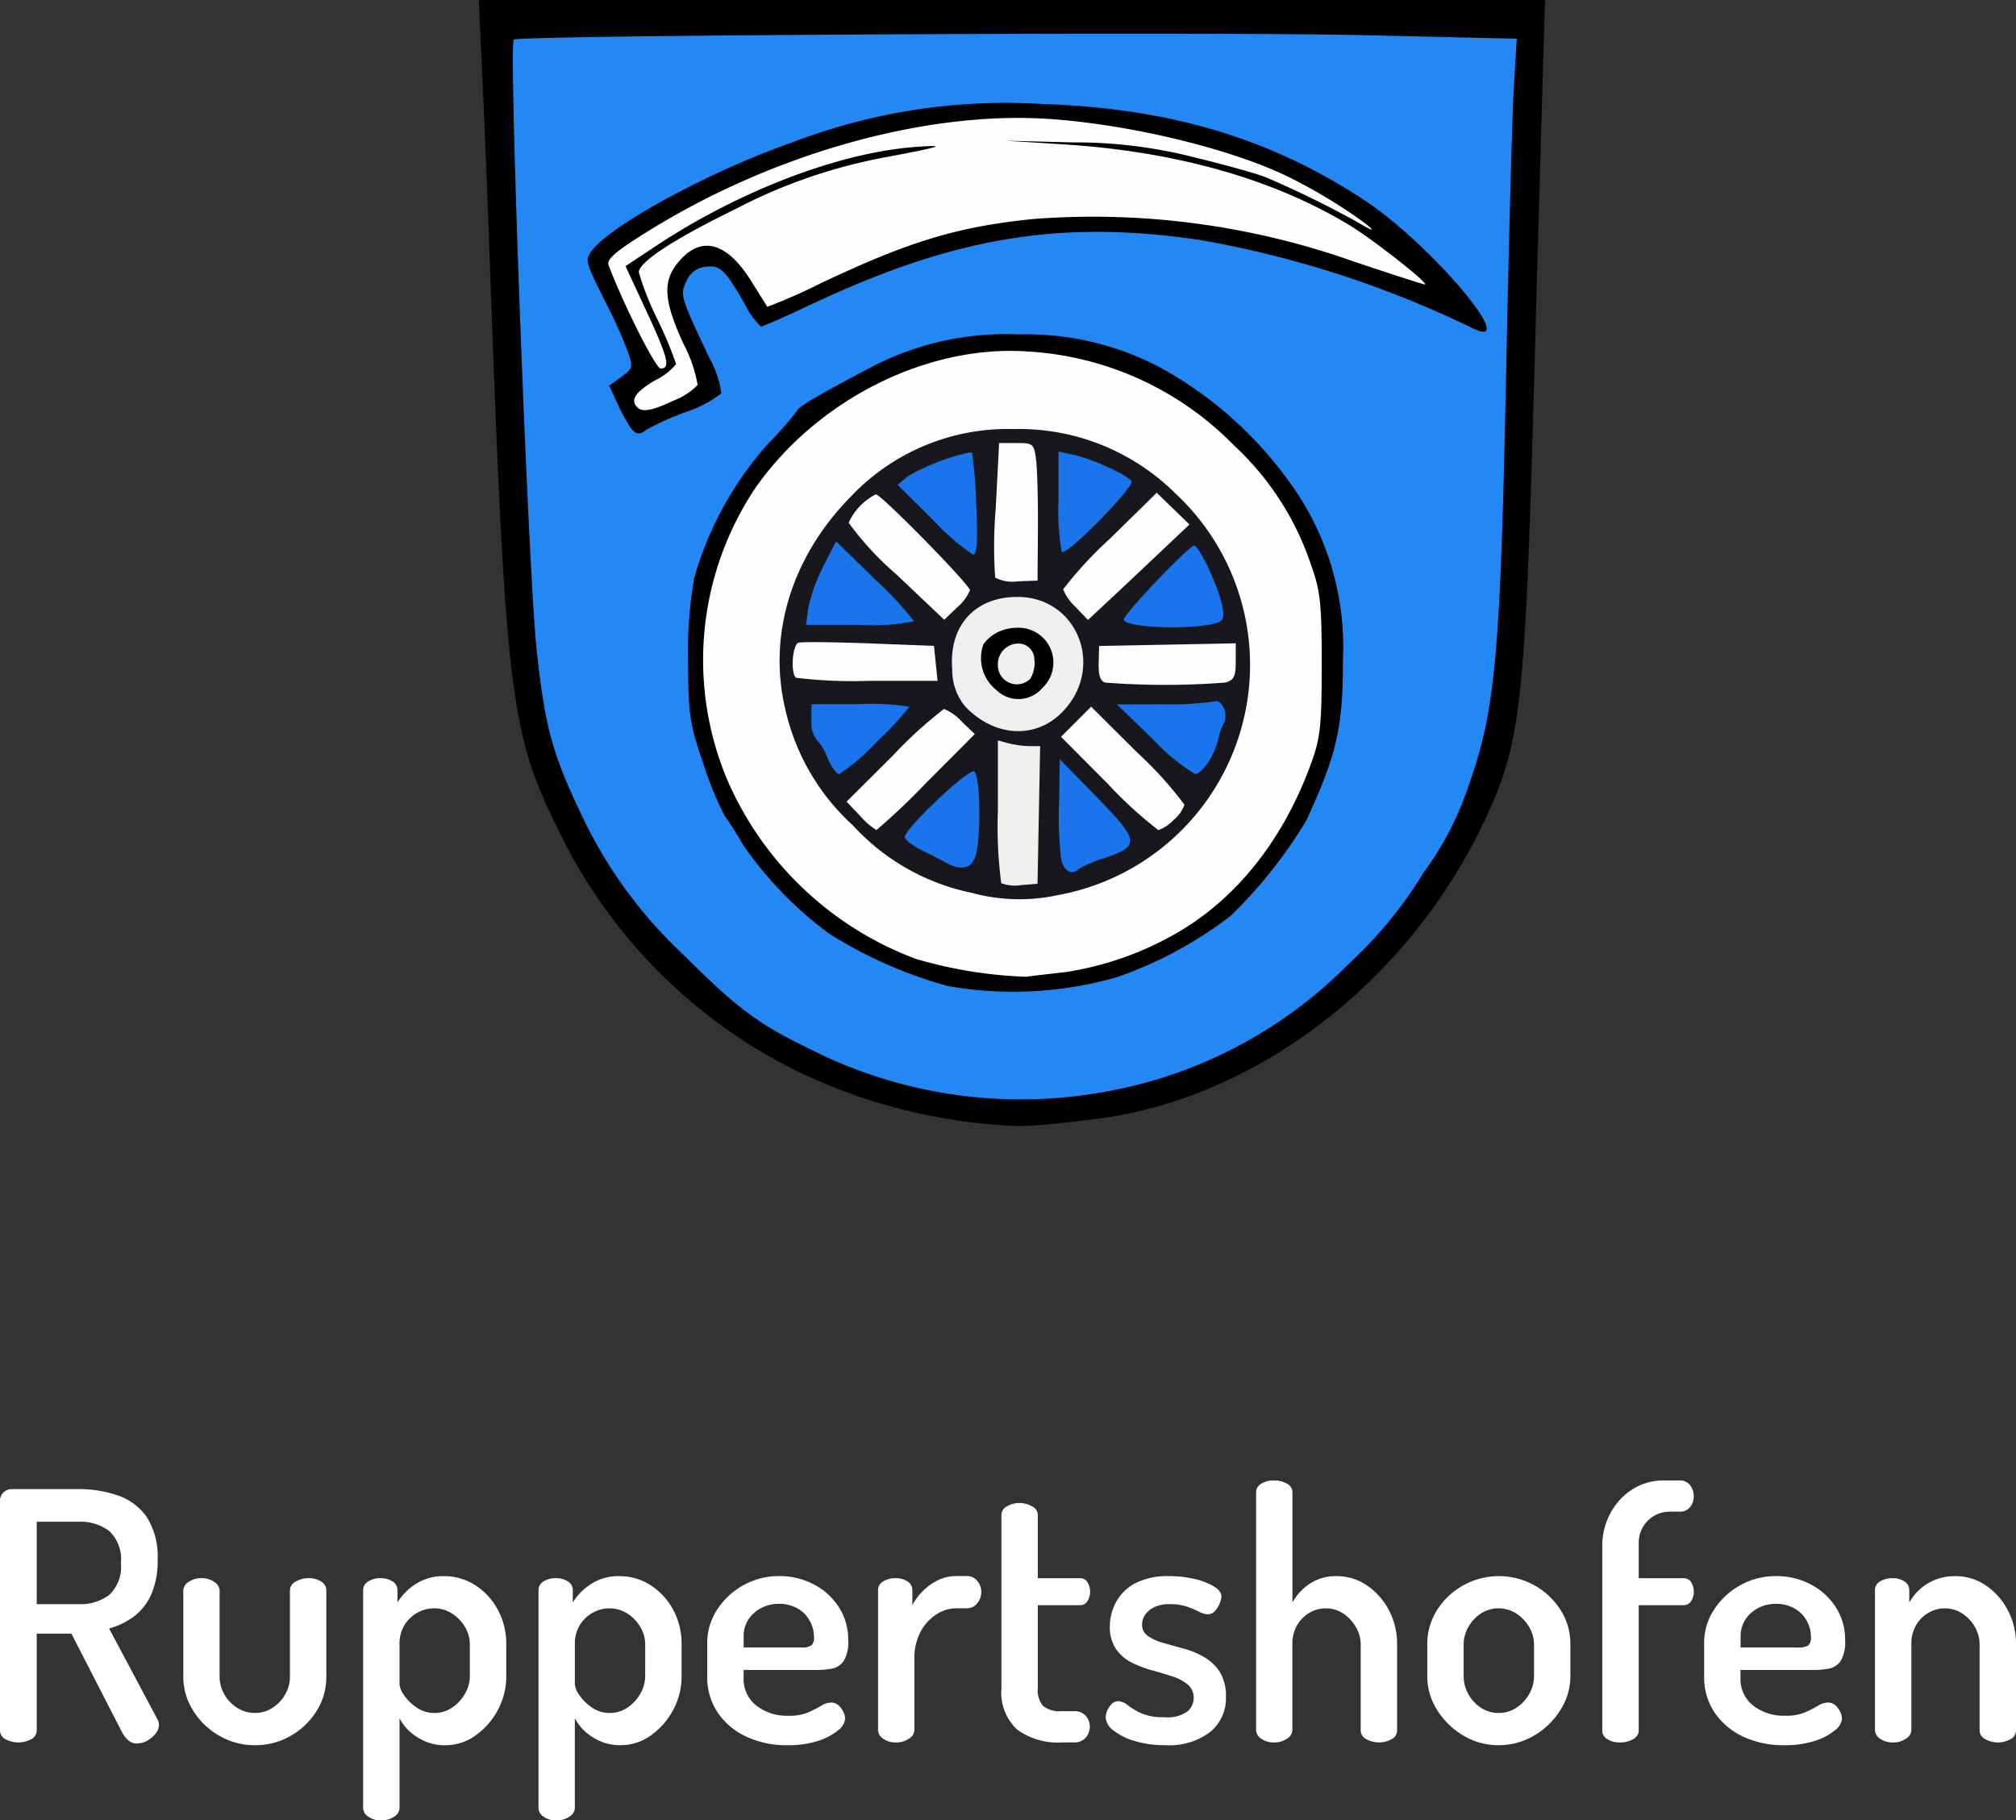
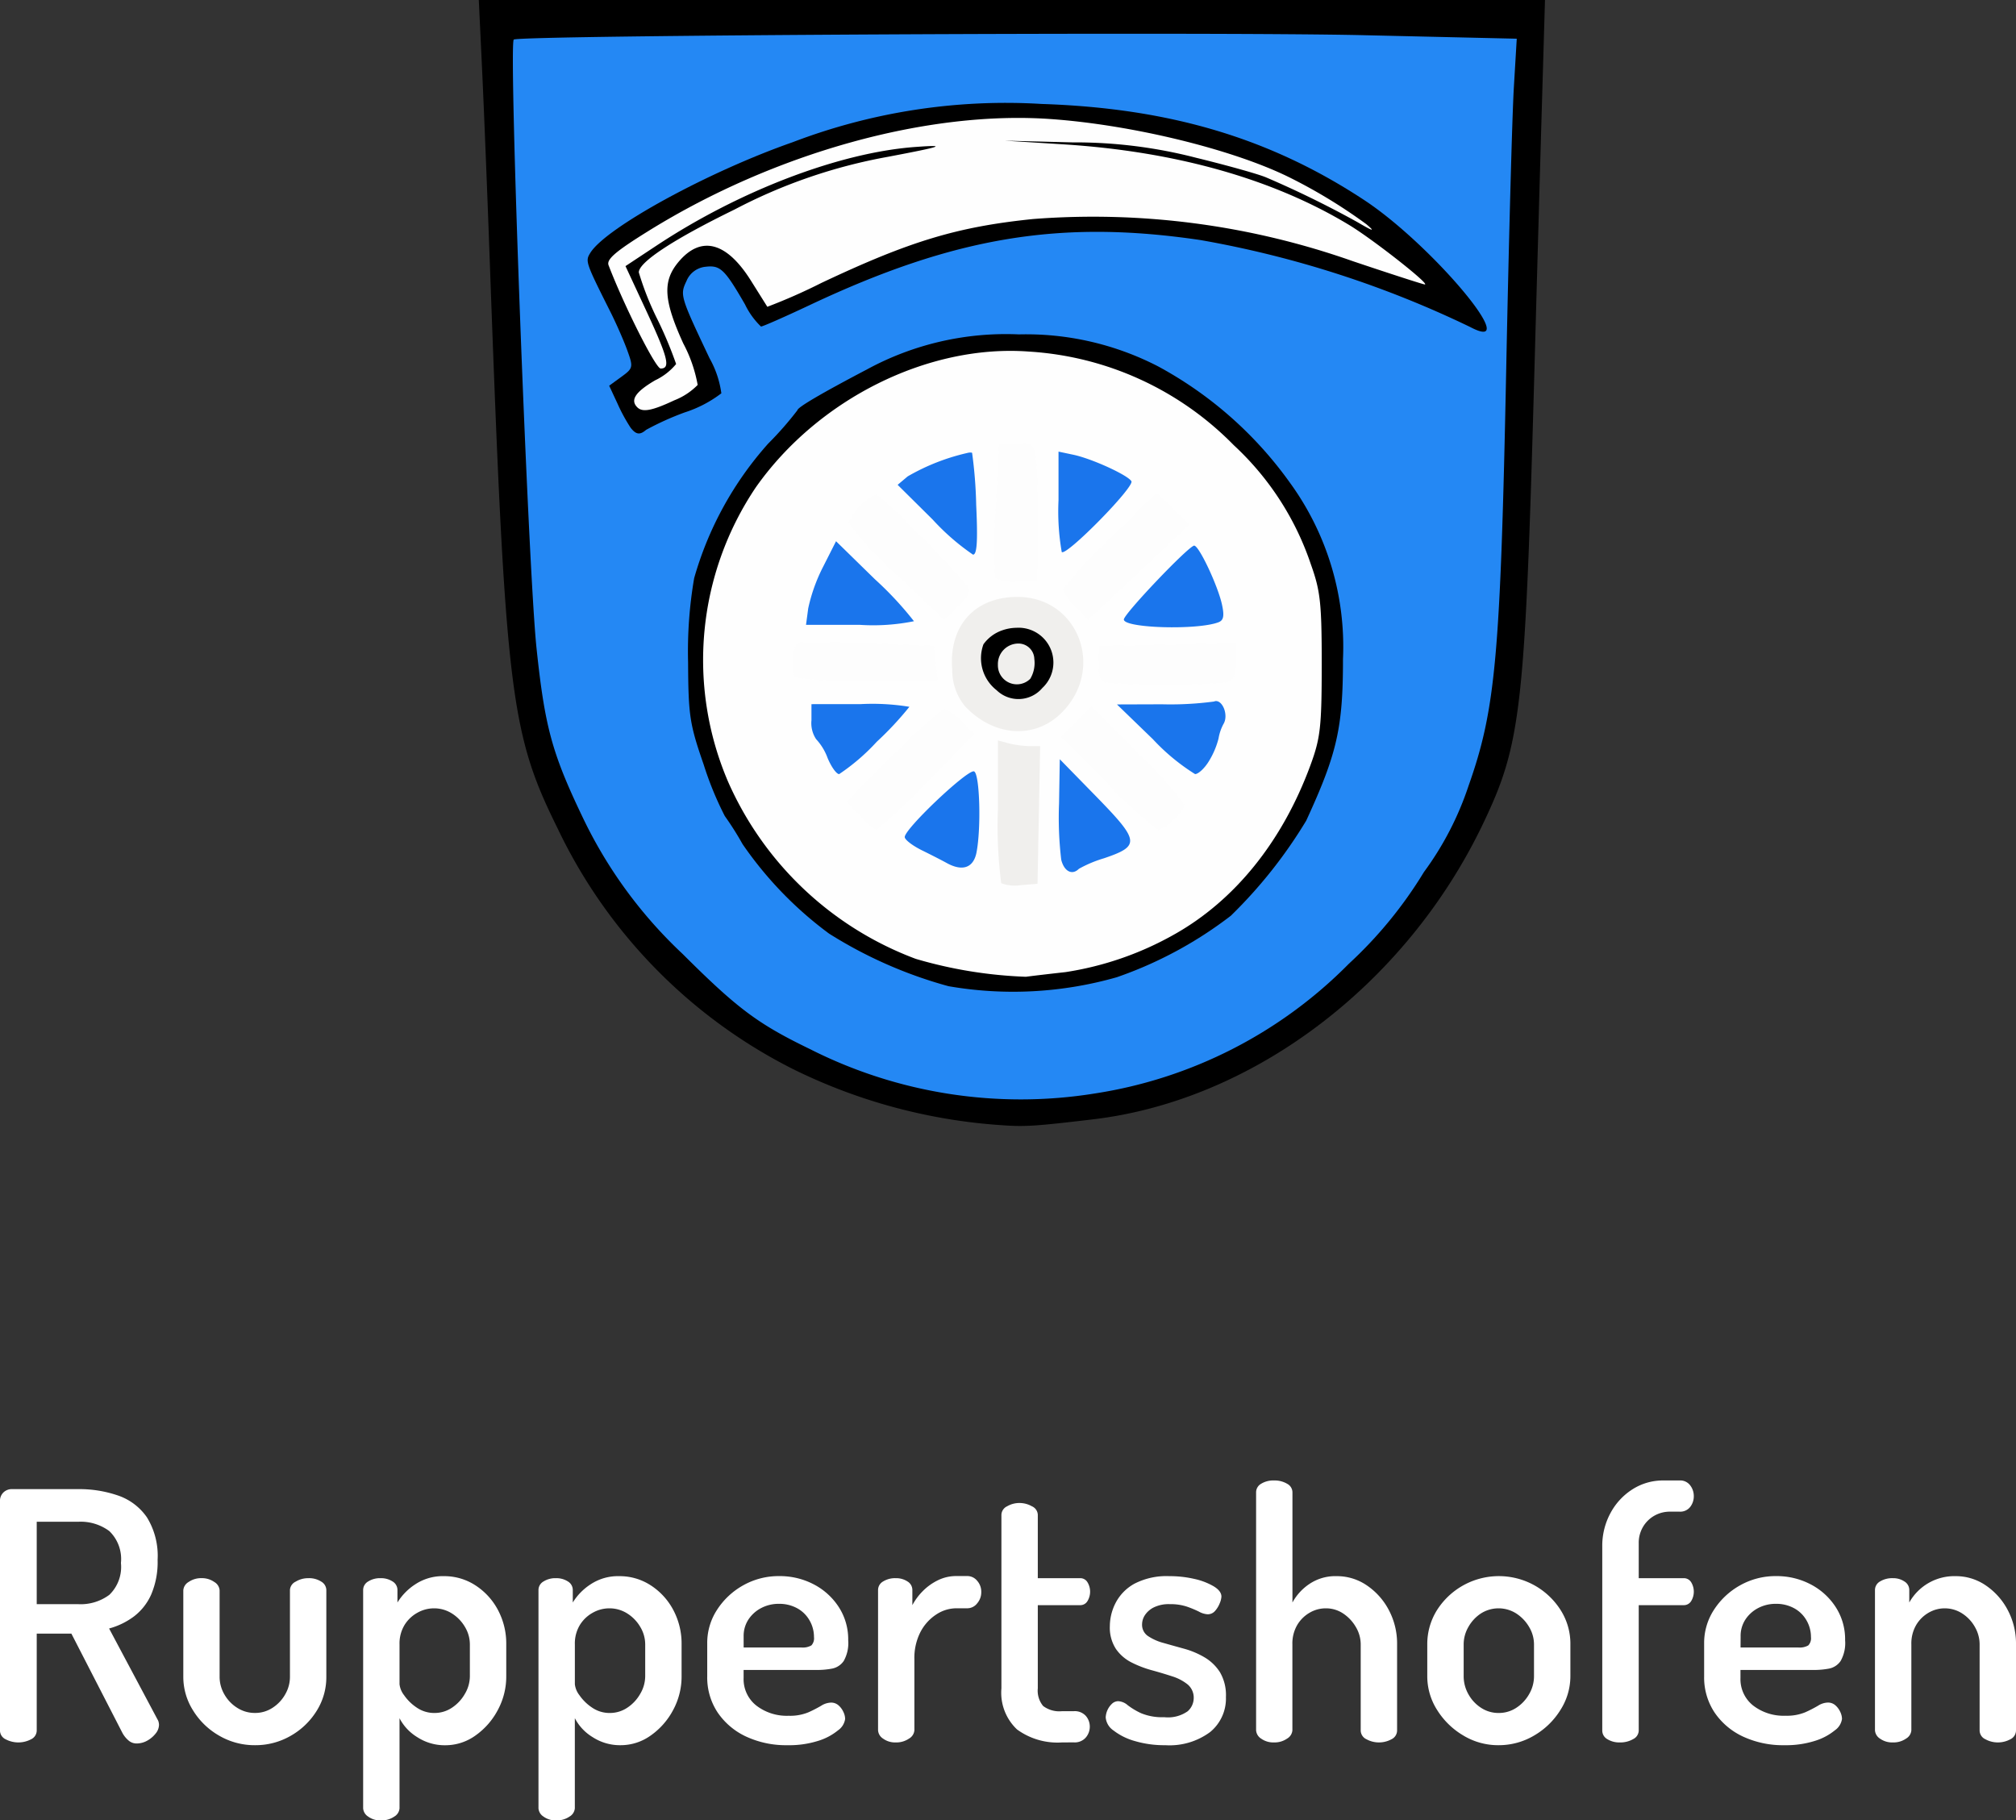
<svg xmlns="http://www.w3.org/2000/svg" width="151.268" height="136.594" viewBox="0 0 151.268 136.594">
  <rect x="0" y="0" width="151.268" height="136.594" fill="#333333" stroke="none" />
  <g id="Gruppe_969" data-name="Gruppe 969" transform="translate(-1657.074 -18.256)">
    <g id="Gruppe_968" data-name="Gruppe 968">
      <g id="Ruppertshofen-wappen" transform="translate(1684.311 9.256)">
        <path id="path2384" d="M47.988,93.434A41.559,41.559,0,0,1,32.246,89.21a38.991,38.991,0,0,1-17.667-18.1c-3.544-7.166-3.9-10.17-5.079-42.864C9.323,23.338,9.068,17,8.934,14.161L8.689,9h80l-.228,7.786c-.126,4.282-.382,13.375-.57,20.207-.7,25.254-.985,27.806-3.832,33.78C78.312,82.834,66.835,91.551,54.811,92.986,50.507,93.5,49.685,93.554,47.988,93.434Z" transform="translate(0 0)" />
        <path id="path2382" d="M59.679,95.747a34.047,34.047,0,0,0,19.037-9.725,31.826,31.826,0,0,0,5.64-6.888,23.228,23.228,0,0,0,3.354-6.488c2.027-5.734,2.388-9.74,2.821-31.3.191-9.526.448-18.99.569-21.031l.221-3.711-11.506-.264c-11.543-.264-63.427,0-63.753.331-.393.393,1.078,39.685,1.709,45.67.621,5.884,1.159,7.867,3.421,12.6a34.235,34.235,0,0,0,7.542,10.34c4.117,4.107,5.641,5.245,9.557,7.14A35,35,0,0,0,59.679,95.747Z" transform="translate(-4.75 -4.7)" fill="#2488f4" />
        <g id="g2419" transform="translate(24.391 34.098)">
          <path id="path2380" d="M73.1,129.626a33.147,33.147,0,0,1-8.961-3.947,28.16,28.16,0,0,1-6.491-6.717,22.4,22.4,0,0,0-1.329-2.1,24.616,24.616,0,0,1-1.581-3.849c-1.057-3.048-1.155-3.688-1.175-7.7a32.371,32.371,0,0,1,.455-6.3,25.663,25.663,0,0,1,5.555-10.1,25.062,25.062,0,0,0,2.191-2.5c0-.216,1.812-1.279,5.248-3.081a21.82,21.82,0,0,1,11.372-2.614,21.59,21.59,0,0,1,10.446,2.4,29.232,29.232,0,0,1,9.91,8.756,20.929,20.929,0,0,1,3.962,13.207c0,5.159-.44,7.093-2.76,12.126a35.67,35.67,0,0,1-5.657,7.135,30.292,30.292,0,0,1-8.554,4.612A28.344,28.344,0,0,1,73.1,129.626Z" transform="translate(-53.561 -80.725)" />
          <path id="path2378" d="M83.986,130.853a23.909,23.909,0,0,0,8.111-2.8c4.583-2.556,8.174-7.014,10.279-12.758.738-2.015.832-2.867.834-7.521,0-4.623-.1-5.52-.816-7.523a21.5,21.5,0,0,0-5.786-8.939,23.512,23.512,0,0,0-15.374-7.022c-7.534-.565-15.816,3.554-20.486,10.188a23.2,23.2,0,0,0-2.087,22.077,24.921,24.921,0,0,0,14.091,13.305,33.4,33.4,0,0,0,8.26,1.343C81.492,131.138,82.831,130.981,83.986,130.853Z" transform="translate(-55.664 -83.008)" fill="#fefefe" />
-           <path id="path2376" d="M87.615,135.811a16.6,16.6,0,0,1-8.913-5.053,16.77,16.77,0,0,1-5.076-8.691c-1.341-5.609.47-11.494,4.923-16a16.2,16.2,0,0,1,12.223-5.056,16.653,16.653,0,0,1,12.13,4.841,17.562,17.562,0,0,1-8.846,30.132A13.535,13.535,0,0,1,87.615,135.811Z" transform="translate(-66.324 -93.914)" fill="#17171d" />
          <path id="path2374" d="M123.071,173.36l.1-5.161-.8,0a7.56,7.56,0,0,1-1.584-.216l-.787-.211V173a33.016,33.016,0,0,0,.25,5.481,2.864,2.864,0,0,0,1.487.146l1.237-.1Z" transform="translate(-96.752 -137.31)" fill="#f0efed" />
          <path id="path2372" d="M97.794,105.844v3.641a17.833,17.833,0,0,0,.241,3.893c.338.338,5.485-4.9,5.227-5.314-.288-.465-2.943-1.679-4.33-1.979Zm-6.736.077a16.039,16.039,0,0,0-4.582,1.782l-.754.634,2.624,2.6a17.423,17.423,0,0,0,3.029,2.636c.3.016.369-1,.241-3.74a33.678,33.678,0,0,0-.306-3.893C91.277,105.91,91.189,105.906,91.058,105.921ZM81.1,112.569l-.962,1.9a12.765,12.765,0,0,0-1.126,3.138l-.164,1.236H82.89a15.407,15.407,0,0,0,4.057-.273,25.421,25.421,0,0,0-2.92-3.138Zm26.878.328c-.4,0-5.282,5.126-5.282,5.544,0,.652,5.52.813,7.1.208.389-.149.453-.483.252-1.378C109.715,115.829,108.332,112.9,107.974,112.9Zm1.6,11.667a.487.487,0,0,0-.12.033,24.746,24.746,0,0,1-3.9.207l-3.379.011,2.7,2.613a15.553,15.553,0,0,0,3.16,2.613c.251,0,.733-.451,1.061-1.006a6.139,6.139,0,0,0,.7-1.662,3.5,3.5,0,0,1,.372-1.093C110.558,125.644,110.129,124.51,109.57,124.564Zm-30.322.23V126a2.171,2.171,0,0,0,.35,1.421,4.182,4.182,0,0,1,.864,1.422c.276.66.663,1.2.864,1.2a15.549,15.549,0,0,0,2.821-2.427,24.254,24.254,0,0,0,2.449-2.624,17.2,17.2,0,0,0-3.674-.2Zm18.633,4.133-.055,3.313a26.8,26.8,0,0,0,.164,4.232c.219.875.819,1.182,1.323.678a9.126,9.126,0,0,1,1.87-.787c2.734-.924,2.689-1.292-.492-4.56Zm-6.473.907c-.652.038-5.161,4.316-5.161,4.932,0,.2.591.652,1.312,1.006s1.548.78,1.837.941c1.177.652,2,.365,2.231-.766.361-1.805.253-5.844-.164-6.1A.1.1,0,0,0,91.408,129.835Z" transform="translate(-69.997 -97.055)" fill="#1a75ec" />
          <path id="path2368" d="M93.578,166.512l3.589-3.6-.99-.948a3.747,3.747,0,0,0-1.321-.94,32.292,32.292,0,0,0-3.822,3.484l-3.492,3.476,1.02,1.065a5.337,5.337,0,0,0,1.223,1.065A50.281,50.281,0,0,0,93.578,166.512Z" transform="translate(-75.652 -132.927)" fill="#fdfdfd" />
          <path id="path2366" d="M141.988,169.037a2.6,2.6,0,0,0,.81-1.144,27.823,27.823,0,0,0-3.5-3.869l-3.5-3.486-1.131,1.131-1.131,1.131,3.486,3.5a31.075,31.075,0,0,0,3.82,3.5A2.948,2.948,0,0,0,141.988,169.037Z" transform="translate(-105.553 -132.611)" fill="#fdfdfd" />
          <path id="path2360" d="M118.312,145.754c3.385-3.28,1.355-8.746-3.251-8.75-3.211,0-5.165,2.172-4.894,5.446a4.256,4.256,0,0,0,.953,2.752C113.253,147.473,116.3,147.706,118.312,145.754Z" transform="translate(-90.344 -117.312)" fill="#f0efed" />
          <path id="path2358" d="M118.975,143.624a3.322,3.322,0,0,0-1.05.186,2.9,2.9,0,0,0-1.422,1.05,3.043,3.043,0,0,0,.984,3.445,2.352,2.352,0,0,0,3.433-.164A2.612,2.612,0,0,0,118.975,143.624Zm.153,1.181a1.192,1.192,0,0,1,1.192,1.159,2.31,2.31,0,0,1-.306,1.487,1.424,1.424,0,0,1-2.428-1.05A1.541,1.541,0,0,1,119.128,144.805Z" transform="translate(-94.338 -121.615)" />
          <path id="path2354" d="M151.1,149.894c.646-.173.787-.456.787-1.579v-1.368l-5.125.1-5.125.1-.036,1.3c-.025.885.132,1.35.488,1.447A58.717,58.717,0,0,0,151.1,149.894Z" transform="translate(-110.792 -123.775)" fill="#fdfdfd" />
          <path id="path2352" d="M86.728,148.292l-.134-1.312-4.862-.186c-2.674-.1-5.059-.125-5.3-.05-.453.141-.615,2.216-.2,2.627a34.548,34.548,0,0,0,5.433.233h5.2Z" transform="translate(-68.143 -123.615)" fill="#fdfdfd" />
          <path id="path2346" d="M97.1,122.2c0-.406-6.663-7.2-7.061-7.2A4.462,4.462,0,0,0,88,117.133a22.793,22.793,0,0,0,3.585,3.88l3.585,3.4.964-.924A3.391,3.391,0,0,0,97.1,122.2Z" transform="translate(-75.95 -103.007)" fill="#fdfdfd" />
          <path id="path2344" d="M140.925,119.459l2.551-2.412-1.229-1.191-1.229-1.191-3.51,3.448a29.324,29.324,0,0,0-3.51,3.8,3.685,3.685,0,0,0,.931,1.324l.931.972,1.256-1.17C137.809,122.4,139.522,120.786,140.925,119.459Z" transform="translate(-105.854 -102.79)" fill="#fdfdfd" />
          <path id="path2342" d="M122.483,110.473c.015-2.117-.044-4.439-.132-5.161-.153-1.254-.218-1.312-1.47-1.312h-1.31l-.251,4.881a34.085,34.085,0,0,0-.043,5.218,2.819,2.819,0,0,0,1.694.28l1.486-.056Z" transform="translate(-96.233 -95.856)" fill="#fdfdfd" />
        </g>
        <g id="g2386" transform="translate(16.858 16.751)">
          <path id="path2336" d="M35.26,55.5a12.89,12.89,0,0,1-.98-1.8l-.633-1.359.916-.667c.878-.639.9-.722.45-1.965-.256-.714-.822-2.007-1.256-2.873-1.891-3.769-1.914-3.837-1.523-4.467,1.178-1.894,8.85-6.088,15.183-8.3A44.789,44.789,0,0,1,66.107,31.2c9.588.316,17.113,2.556,24.175,7.2,5.118,3.363,12.092,11.718,7.956,9.53a77.181,77.181,0,0,0-20.2-6.514c-10.52-1.566-18.485-.244-29.326,4.867-1.888.89-3.541,1.618-3.674,1.618a5.747,5.747,0,0,1-1.2-1.662c-1.521-2.633-1.851-2.951-2.944-2.825a1.727,1.727,0,0,0-1.447,1.073c-.5,1.047-.468,1.153,1.734,5.8a7.347,7.347,0,0,1,.882,2.624,9.062,9.062,0,0,1-2.739,1.43,21.3,21.3,0,0,0-2.906,1.312C35.955,56.052,35.666,56.016,35.26,55.5Z" transform="translate(-32.033 -31.15)" />
          <path id="path2334" d="M41.387,55.471a4.983,4.983,0,0,0,1.757-1.156A10.62,10.62,0,0,0,42.063,51.2c-1.484-3.257-1.565-4.677-.349-6.123,1.685-2,3.6-1.5,5.432,1.423l1.225,1.952a42.344,42.344,0,0,0,4.045-1.784c6.633-3.137,10.2-4.216,15.88-4.8A58.564,58.564,0,0,1,92.3,45.029c2.856.961,5.289,1.747,5.406,1.747.409,0-3.888-3.377-5.665-4.453C86.316,38.857,79,36.791,70.57,36.262L66.2,35.987l5.074.13a36.138,36.138,0,0,1,9.273,1.154c2.309.563,4.671,1.226,5.249,1.472a75.372,75.372,0,0,1,6.823,3.341c1.238.723,1.388.76.7.172a39.458,39.458,0,0,0-5.948-3.6c-4.276-2.066-11.673-3.858-17.712-4.289-9.244-.661-20.723,2.523-30.162,8.368-2.5,1.551-3.209,2.152-3.039,2.6,1.18,3.075,3.537,7.75,3.908,7.75.758,0,.555-.81-1.082-4.339L37.728,45.4l2.337-1.545c6.257-4.136,13.78-7,19.474-7.4,2.357-.168,1.98-.035-2.091.738A39.924,39.924,0,0,0,45.9,41.159c-4.557,2.224-7.173,3.942-7.173,4.711a21.978,21.978,0,0,0,1.4,3.532,30.185,30.185,0,0,1,1.4,3.344,4.566,4.566,0,0,1-1.575,1.223c-1.479.867-1.885,1.479-1.341,2.023C39.008,56.388,39.722,56.254,41.387,55.471Z" transform="translate(-34.89 -33.183)" fill="#fefefe" />
          <path id="path2330" d="M114.983,39.188a2.873,2.873,0,0,1,1.225,0c.337.088.061.16-.612.16S114.646,39.276,114.983,39.188Z" transform="translate(-85.864 -36.333)" fill="#fefefe" />
        </g>
      </g>
      <path id="Pfad_1660" data-name="Pfad 1660" d="M75.318,27.078a.915.915,0,0,1-.611-.234,1.981,1.981,0,0,1-.455-.572L70.43,18.836h-2.6V26.09a.735.735,0,0,1-.429.676,2.041,2.041,0,0,1-1.9,0,.735.735,0,0,1-.429-.676V8.878a.874.874,0,0,1,.247-.624.9.9,0,0,1,.689-.26h4.94a8.868,8.868,0,0,1,2.99.481A4.334,4.334,0,0,1,76.1,10.113,5.5,5.5,0,0,1,76.9,13.3a6.191,6.191,0,0,1-.481,2.6,4.221,4.221,0,0,1-1.3,1.651,5.527,5.527,0,0,1-1.859.9l3.64,6.838a.574.574,0,0,1,.078.195.93.93,0,0,1,.026.195,1.055,1.055,0,0,1-.26.663,2.113,2.113,0,0,1-.637.533A1.618,1.618,0,0,1,75.318,27.078ZM67.83,16.626h3.12a3.6,3.6,0,0,0,2.327-.7,2.908,2.908,0,0,0,.871-2.392,2.908,2.908,0,0,0-.871-2.392,3.6,3.6,0,0,0-2.327-.7H67.83ZM84.21,27.208a5.277,5.277,0,0,1-2.691-.715,5.5,5.5,0,0,1-1.963-1.9,4.709,4.709,0,0,1-.728-2.509v-6.5a.789.789,0,0,1,.4-.624,1.641,1.641,0,0,1,.975-.286,1.6,1.6,0,0,1,.949.286.789.789,0,0,1,.4.624v6.5a2.616,2.616,0,0,0,.351,1.3,2.837,2.837,0,0,0,.962,1.014,2.439,2.439,0,0,0,1.339.39,2.376,2.376,0,0,0,1.326-.39,2.877,2.877,0,0,0,.949-1.014,2.616,2.616,0,0,0,.351-1.3V15.56a.74.74,0,0,1,.429-.624,1.8,1.8,0,0,1,.949-.26,1.682,1.682,0,0,1,.975.26.75.75,0,0,1,.377.624v6.526a4.732,4.732,0,0,1-.728,2.548,5.46,5.46,0,0,1-1.95,1.872A5.282,5.282,0,0,1,84.21,27.208Zm9.438,5.642a1.525,1.525,0,0,1-.949-.286.8.8,0,0,1-.377-.624V15.56a.738.738,0,0,1,.377-.637,1.648,1.648,0,0,1,.923-.247,1.585,1.585,0,0,1,.91.247.743.743,0,0,1,.364.637V16.5a4.342,4.342,0,0,1,1.339-1.365,3.718,3.718,0,0,1,2.145-.611,4.268,4.268,0,0,1,2.366.689,4.958,4.958,0,0,1,1.69,1.846,5.361,5.361,0,0,1,.624,2.587v2.392a5.266,5.266,0,0,1-.637,2.535,5.434,5.434,0,0,1-1.677,1.911,3.864,3.864,0,0,1-2.262.728,3.768,3.768,0,0,1-2.106-.611,3.6,3.6,0,0,1-1.326-1.417v6.76a.789.789,0,0,1-.4.624A1.686,1.686,0,0,1,93.648,32.85Zm4.03-8.06a2.333,2.333,0,0,0,1.3-.39,3.039,3.039,0,0,0,.975-1.04,2.614,2.614,0,0,0,.377-1.326V19.642a2.545,2.545,0,0,0-.364-1.3,2.951,2.951,0,0,0-.975-1.014,2.484,2.484,0,0,0-1.365-.39,2.531,2.531,0,0,0-1.222.325,2.617,2.617,0,0,0-.975.923,2.676,2.676,0,0,0-.377,1.456v2.99a1.63,1.63,0,0,0,.338.819,3.517,3.517,0,0,0,.936.923A2.311,2.311,0,0,0,97.678,24.79Zm9.126,8.06a1.525,1.525,0,0,1-.949-.286.8.8,0,0,1-.377-.624V15.56a.738.738,0,0,1,.377-.637,1.648,1.648,0,0,1,.923-.247,1.585,1.585,0,0,1,.91.247.743.743,0,0,1,.364.637V16.5a4.342,4.342,0,0,1,1.339-1.365,3.718,3.718,0,0,1,2.145-.611,4.268,4.268,0,0,1,2.366.689,4.958,4.958,0,0,1,1.69,1.846,5.361,5.361,0,0,1,.624,2.587v2.392a5.266,5.266,0,0,1-.637,2.535A5.434,5.434,0,0,1,113.9,26.48a3.864,3.864,0,0,1-2.262.728,3.768,3.768,0,0,1-2.106-.611,3.6,3.6,0,0,1-1.326-1.417v6.76a.789.789,0,0,1-.4.624A1.686,1.686,0,0,1,106.8,32.85Zm4.03-8.06a2.333,2.333,0,0,0,1.3-.39,3.039,3.039,0,0,0,.975-1.04,2.614,2.614,0,0,0,.377-1.326V19.642a2.545,2.545,0,0,0-.364-1.3,2.951,2.951,0,0,0-.975-1.014,2.484,2.484,0,0,0-1.365-.39,2.531,2.531,0,0,0-1.222.325,2.617,2.617,0,0,0-.975.923,2.676,2.676,0,0,0-.377,1.456v2.99a1.63,1.63,0,0,0,.338.819,3.517,3.517,0,0,0,.936.923A2.311,2.311,0,0,0,110.834,24.79Zm13.338,2.418a7.119,7.119,0,0,1-3.12-.65,5.254,5.254,0,0,1-2.132-1.807,4.744,4.744,0,0,1-.78-2.717v-2.47a4.544,4.544,0,0,1,.741-2.522,5.54,5.54,0,0,1,1.963-1.833,5.41,5.41,0,0,1,2.7-.689,5.476,5.476,0,0,1,2.574.611,4.957,4.957,0,0,1,1.885,1.7,4.454,4.454,0,0,1,.715,2.5,2.737,2.737,0,0,1-.338,1.56,1.376,1.376,0,0,1-.884.572,6.1,6.1,0,0,1-1.144.1H120.87v.6a2.519,2.519,0,0,0,.949,2.067A3.744,3.744,0,0,0,124.25,25a3.606,3.606,0,0,0,1.482-.26,9.689,9.689,0,0,0,.962-.494,1.431,1.431,0,0,1,.728-.234.83.83,0,0,1,.572.208,1.465,1.465,0,0,1,.364.494,1.272,1.272,0,0,1,.13.52,1.257,1.257,0,0,1-.533.858,4.379,4.379,0,0,1-1.5.793A7.174,7.174,0,0,1,124.172,27.208Zm-3.3-7.332h4.316a1.312,1.312,0,0,0,.767-.156.777.777,0,0,0,.195-.624,2.478,2.478,0,0,0-.338-1.261,2.364,2.364,0,0,0-.936-.91,2.785,2.785,0,0,0-1.352-.325,2.823,2.823,0,0,0-1.326.312,2.556,2.556,0,0,0-.962.858,2.243,2.243,0,0,0-.364,1.274ZM132.284,27a1.525,1.525,0,0,1-.949-.286.8.8,0,0,1-.377-.624V15.56a.738.738,0,0,1,.377-.637,1.7,1.7,0,0,1,.949-.247,1.537,1.537,0,0,1,.884.247.743.743,0,0,1,.364.637V16.7a4.466,4.466,0,0,1,.767-1.04,4.16,4.16,0,0,1,1.131-.819,3.1,3.1,0,0,1,1.4-.325h.832a.948.948,0,0,1,.728.351,1.228,1.228,0,0,1,.312.845,1.276,1.276,0,0,1-.312.858.935.935,0,0,1-.728.364h-.832a2.752,2.752,0,0,0-1.508.468,3.485,3.485,0,0,0-1.183,1.313,4.252,4.252,0,0,0-.455,2.041v5.33a.789.789,0,0,1-.4.624A1.686,1.686,0,0,1,132.284,27Zm12.48,0a5.153,5.153,0,0,1-3.38-.975,3.788,3.788,0,0,1-1.17-3.081V9.918a.728.728,0,0,1,.429-.637,1.819,1.819,0,0,1,.923-.247,1.89,1.89,0,0,1,.936.247.727.727,0,0,1,.442.637v4.758h3.172a.622.622,0,0,1,.559.312,1.361,1.361,0,0,1,0,1.4.622.622,0,0,1-.559.312h-3.172v6.24a1.8,1.8,0,0,0,.4,1.326,2.023,2.023,0,0,0,1.417.39h.884a1.113,1.113,0,0,1,.9.351,1.224,1.224,0,0,1,.3.819,1.24,1.24,0,0,1-.3.806,1.093,1.093,0,0,1-.9.364Zm7.748.208a7.771,7.771,0,0,1-2.288-.312,4.666,4.666,0,0,1-1.6-.793,1.317,1.317,0,0,1-.585-.975,1.5,1.5,0,0,1,.455-1.014.69.69,0,0,1,.481-.208,1.174,1.174,0,0,1,.715.3,5.338,5.338,0,0,0,1,.6,4.115,4.115,0,0,0,1.742.3,2.565,2.565,0,0,0,1.755-.442,1.325,1.325,0,0,0,.455-.962,1.292,1.292,0,0,0-.455-1.053,3.543,3.543,0,0,0-1.17-.611q-.715-.234-1.521-.455a8.012,8.012,0,0,1-1.521-.585,3.15,3.15,0,0,1-1.17-1.014,2.934,2.934,0,0,1-.455-1.716,3.844,3.844,0,0,1,.442-1.755,3.457,3.457,0,0,1,1.417-1.43,5.245,5.245,0,0,1,2.613-.559,8.153,8.153,0,0,1,1.872.208,4.959,4.959,0,0,1,1.456.559q.572.351.572.767a1.487,1.487,0,0,1-.13.507,1.917,1.917,0,0,1-.351.572.718.718,0,0,1-.559.247,1.533,1.533,0,0,1-.65-.2,7.835,7.835,0,0,0-.91-.377,3.885,3.885,0,0,0-1.274-.182,2.536,2.536,0,0,0-1.209.247,1.708,1.708,0,0,0-.663.585,1.281,1.281,0,0,0-.208.676,1.018,1.018,0,0,0,.442.884,3.879,3.879,0,0,0,1.17.52q.728.208,1.534.429a6.35,6.35,0,0,1,1.521.637,3.437,3.437,0,0,1,1.17,1.118,3.4,3.4,0,0,1,.455,1.872,3.25,3.25,0,0,1-1.183,2.626A5.115,5.115,0,0,1,152.512,27.208ZM160.676,27a1.569,1.569,0,0,1-.975-.286.8.8,0,0,1-.377-.624V8.228a.738.738,0,0,1,.377-.637,1.749,1.749,0,0,1,.975-.247,1.831,1.831,0,0,1,.975.247.731.731,0,0,1,.4.637V16.5a3.953,3.953,0,0,1,1.235-1.365,3.478,3.478,0,0,1,2.093-.611,3.954,3.954,0,0,1,2.249.689,5.083,5.083,0,0,1,1.651,1.846,5.361,5.361,0,0,1,.624,2.587V26.09a.735.735,0,0,1-.429.676,1.949,1.949,0,0,1-.949.234,1.922,1.922,0,0,1-.91-.234.734.734,0,0,1-.442-.676V19.642a2.545,2.545,0,0,0-.364-1.3,3.042,3.042,0,0,0-.949-1.014,2.314,2.314,0,0,0-1.313-.39,2.387,2.387,0,0,0-1.2.325,2.58,2.58,0,0,0-.936.923,2.75,2.75,0,0,0-.364,1.456V26.09a.789.789,0,0,1-.4.624A1.641,1.641,0,0,1,160.676,27Zm16.822.208a5.043,5.043,0,0,1-2.626-.728,5.755,5.755,0,0,1-1.963-1.911,4.692,4.692,0,0,1-.741-2.535V19.642a4.8,4.8,0,0,1,.715-2.548,5.5,5.5,0,0,1,7.319-1.885,5.5,5.5,0,0,1,1.963,1.846,4.7,4.7,0,0,1,.741,2.587v2.392a4.713,4.713,0,0,1-.741,2.522,5.678,5.678,0,0,1-1.976,1.924A5.2,5.2,0,0,1,177.5,27.208Zm.026-2.418a2.376,2.376,0,0,0,1.326-.39,2.957,2.957,0,0,0,.962-1.027,2.66,2.66,0,0,0,.364-1.339V19.642a2.545,2.545,0,0,0-.364-1.3,2.994,2.994,0,0,0-.962-1.014,2.471,2.471,0,0,0-2.665,0,2.921,2.921,0,0,0-.936,1.014,2.616,2.616,0,0,0-.351,1.3v2.392a2.735,2.735,0,0,0,.351,1.339A2.845,2.845,0,0,0,176.2,24.4,2.376,2.376,0,0,0,177.524,24.79Zm9.1,2.21a1.7,1.7,0,0,1-.949-.247.738.738,0,0,1-.377-.637V12.31a5.159,5.159,0,0,1,.624-2.535,4.776,4.776,0,0,1,1.664-1.781,4.232,4.232,0,0,1,2.288-.65H191.1a.93.93,0,0,1,.793.364,1.312,1.312,0,0,1,.273.806,1.3,1.3,0,0,1-.273.819.944.944,0,0,1-.793.351h-.7a2.348,2.348,0,0,0-1.209.312,2.324,2.324,0,0,0-.845.845,2.348,2.348,0,0,0-.312,1.209v2.626h3.354a.644.644,0,0,1,.585.312,1.361,1.361,0,0,1,0,1.4.644.644,0,0,1-.585.312h-3.354v9.412a.729.729,0,0,1-.416.637A1.9,1.9,0,0,1,186.624,27Zm12.35.208a7.119,7.119,0,0,1-3.12-.65,5.254,5.254,0,0,1-2.132-1.807,4.744,4.744,0,0,1-.78-2.717v-2.47a4.544,4.544,0,0,1,.741-2.522,5.54,5.54,0,0,1,1.963-1.833,5.41,5.41,0,0,1,2.7-.689,5.476,5.476,0,0,1,2.574.611,4.957,4.957,0,0,1,1.885,1.7,4.454,4.454,0,0,1,.715,2.5,2.737,2.737,0,0,1-.338,1.56,1.376,1.376,0,0,1-.884.572,6.1,6.1,0,0,1-1.144.1h-5.486v.6a2.519,2.519,0,0,0,.949,2.067,3.744,3.744,0,0,0,2.431.767,3.606,3.606,0,0,0,1.482-.26,9.688,9.688,0,0,0,.962-.494,1.431,1.431,0,0,1,.728-.234.83.83,0,0,1,.572.208,1.465,1.465,0,0,1,.364.494,1.273,1.273,0,0,1,.13.52,1.257,1.257,0,0,1-.533.858,4.379,4.379,0,0,1-1.495.793A7.173,7.173,0,0,1,198.974,27.208Zm-3.3-7.332h4.316a1.312,1.312,0,0,0,.767-.156.777.777,0,0,0,.2-.624,2.478,2.478,0,0,0-.338-1.261,2.364,2.364,0,0,0-.936-.91,2.785,2.785,0,0,0-1.352-.325,2.823,2.823,0,0,0-1.326.312,2.556,2.556,0,0,0-.962.858,2.243,2.243,0,0,0-.364,1.274ZM207.112,27a1.569,1.569,0,0,1-.975-.286.8.8,0,0,1-.377-.624V15.56a.738.738,0,0,1,.377-.637,1.749,1.749,0,0,1,.975-.247,1.491,1.491,0,0,1,.858.247.743.743,0,0,1,.364.637V16.5a3.872,3.872,0,0,1,3.484-1.976,3.954,3.954,0,0,1,2.249.689,5.083,5.083,0,0,1,1.651,1.846,5.361,5.361,0,0,1,.624,2.587V26.09a.735.735,0,0,1-.429.676,1.949,1.949,0,0,1-.949.234,1.922,1.922,0,0,1-.91-.234.734.734,0,0,1-.442-.676V19.642a2.616,2.616,0,0,0-.351-1.3,2.877,2.877,0,0,0-.949-1.014,2.408,2.408,0,0,0-2.522-.065,2.58,2.58,0,0,0-.936.923,2.75,2.75,0,0,0-.364,1.456V26.09a.789.789,0,0,1-.4.624A1.641,1.641,0,0,1,207.112,27Z" transform="translate(1592 122)" fill="#fff" />
    </g>
  </g>
</svg>